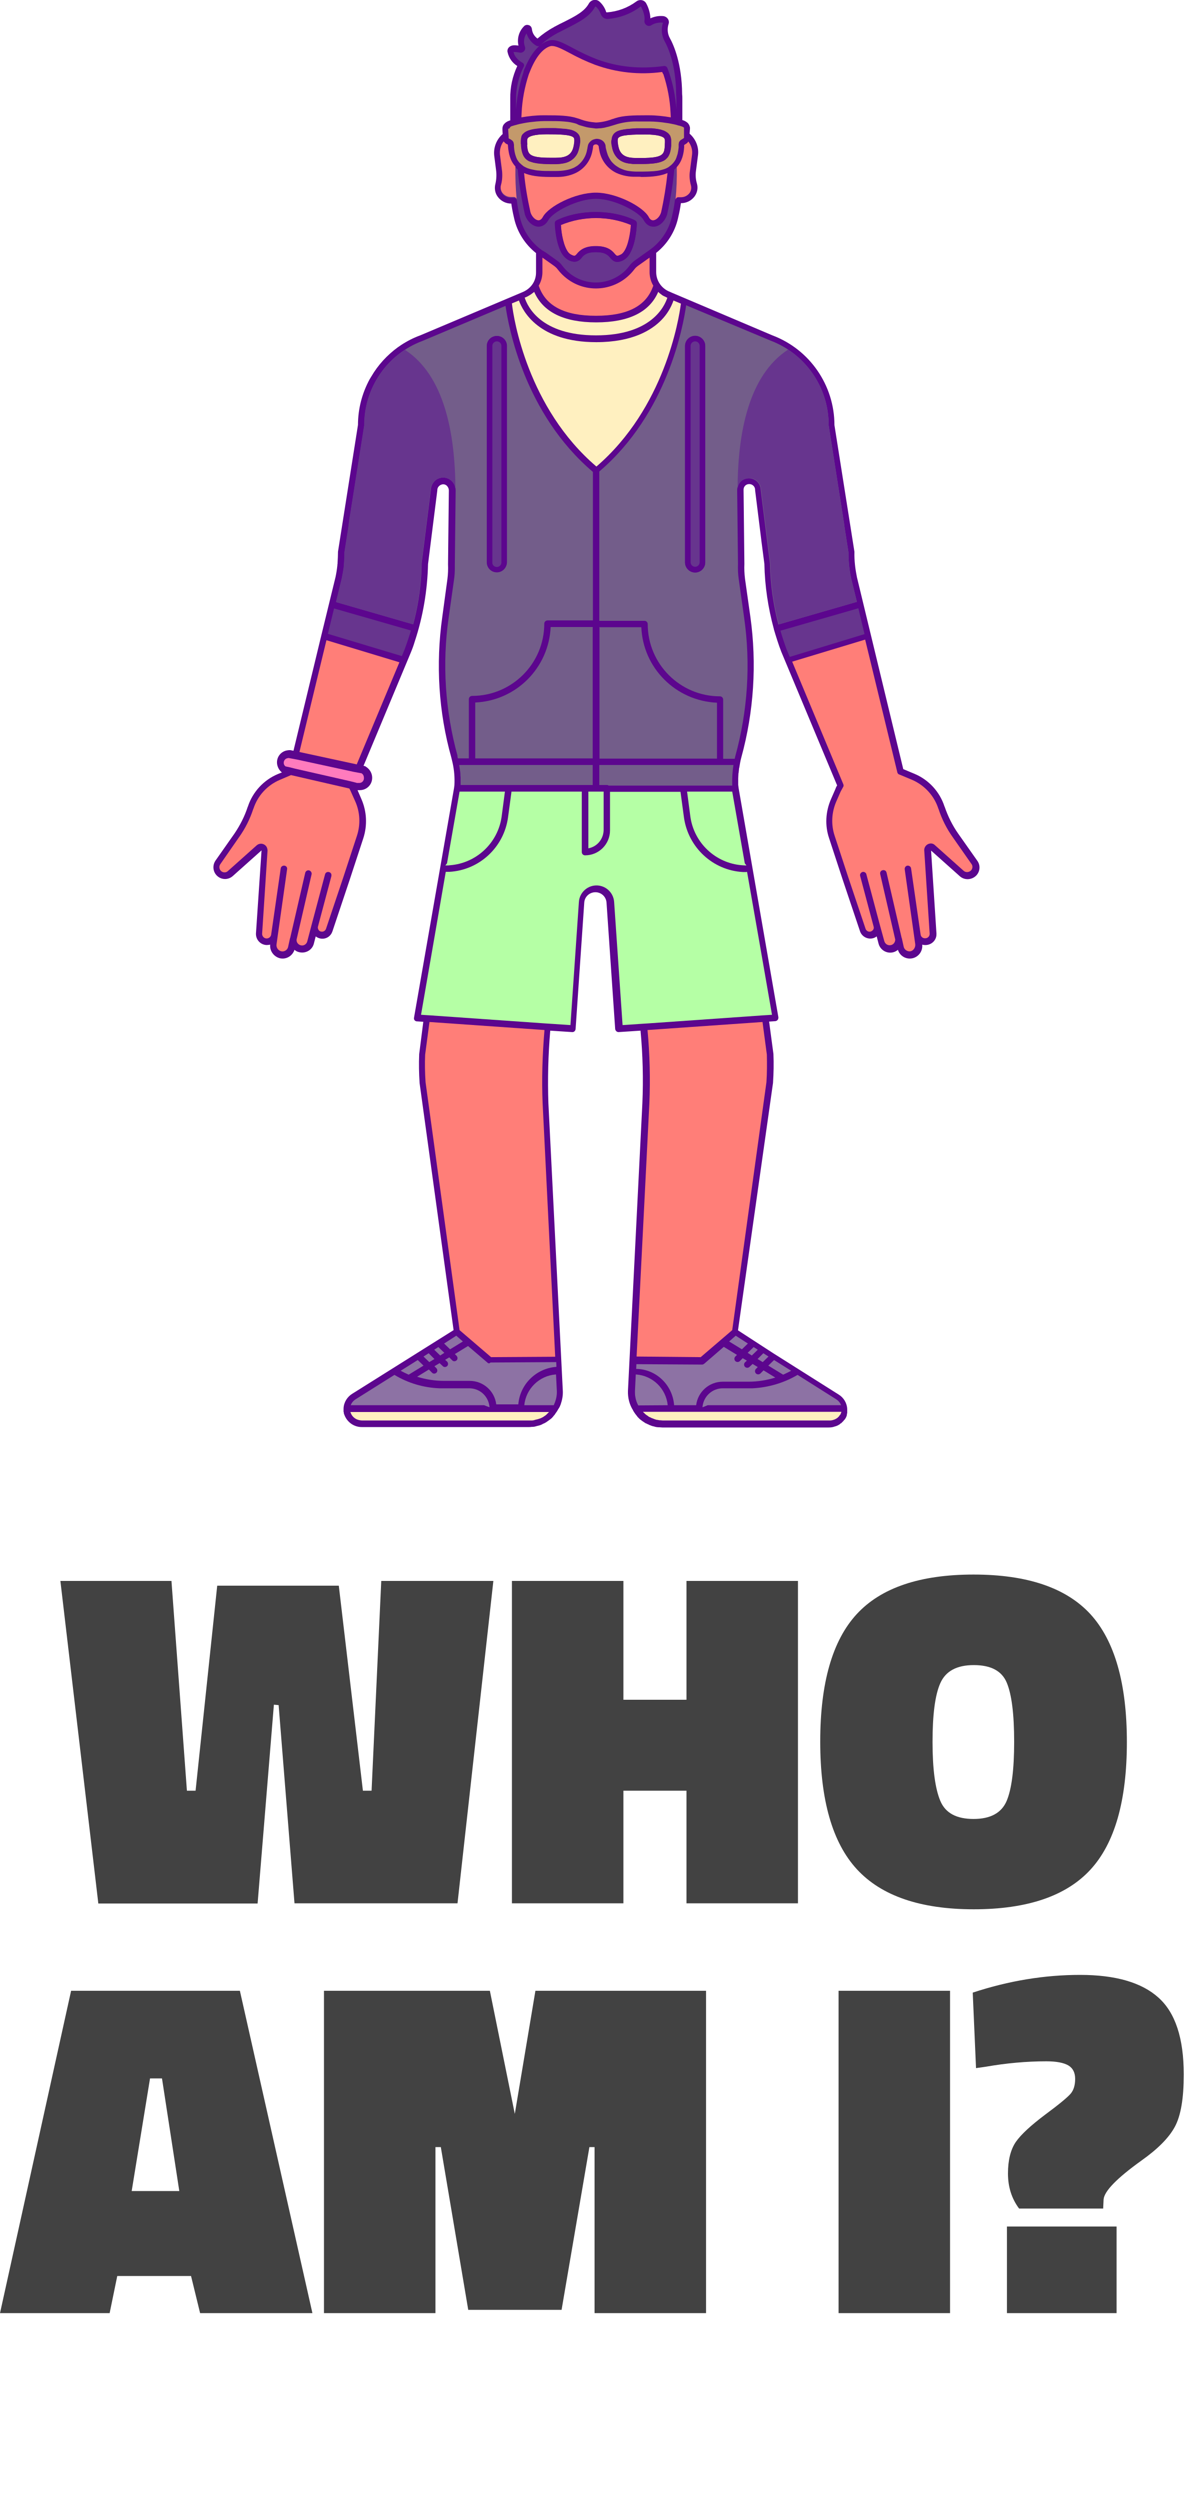
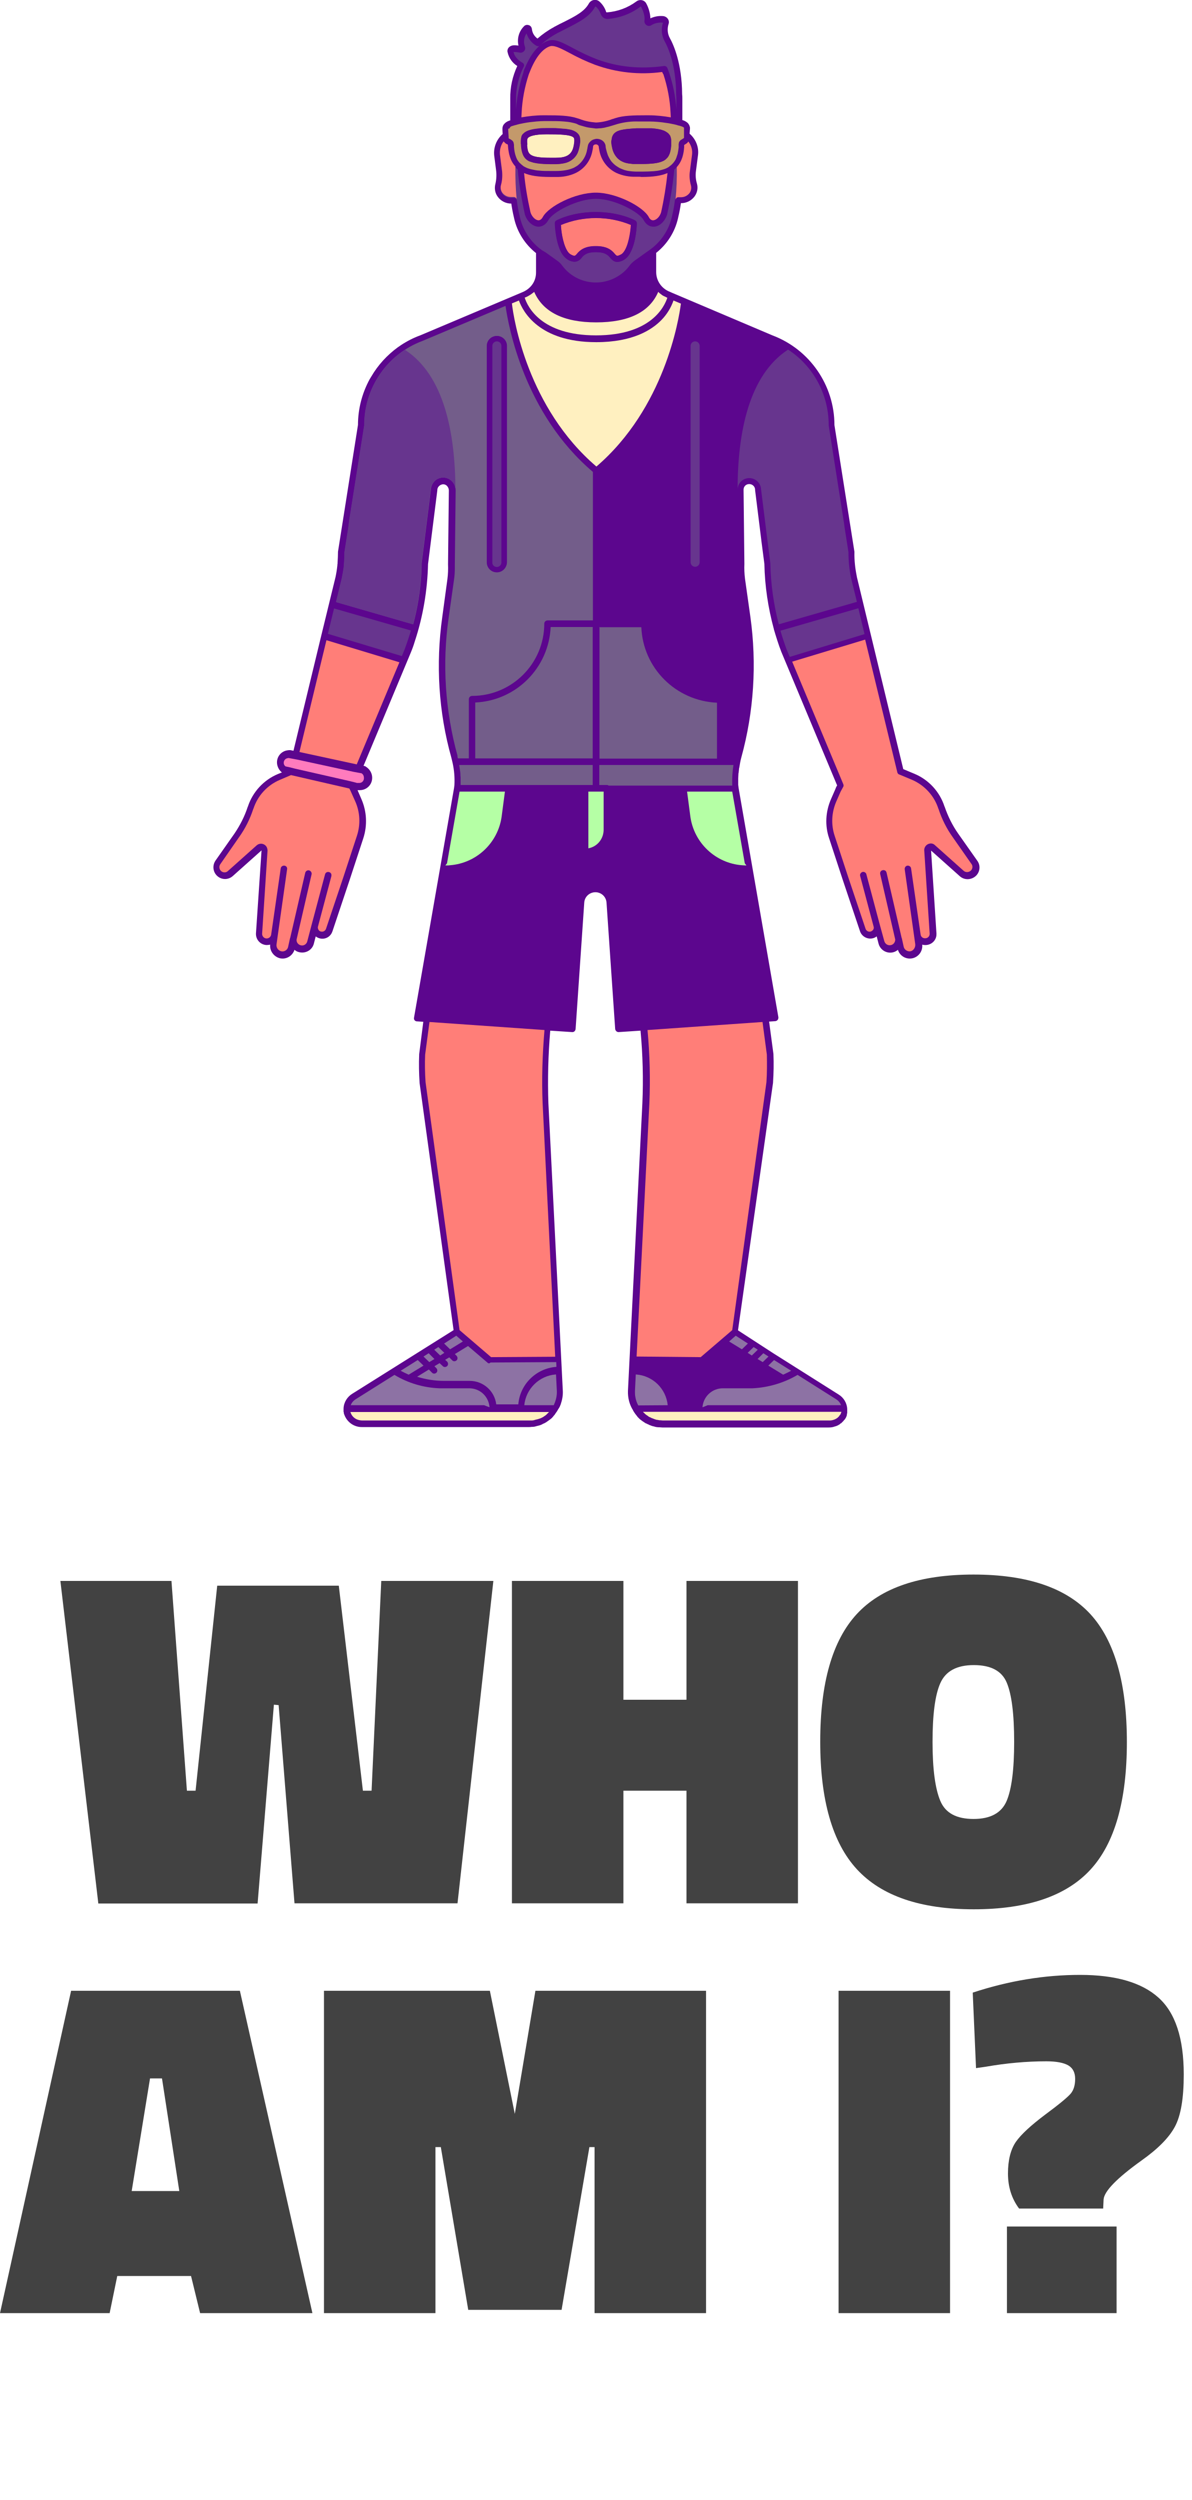
<svg xmlns="http://www.w3.org/2000/svg" version="1.1" id="Layer_1" x="0px" y="0px" viewBox="0 0 578.4 1212.1" style="enable-background:new 0 0 578.4 1212.1;" xml:space="preserve">
  <style type="text/css">
	.st0{fill:#5C068E;}
	.st1{enable-background:new    ;}
	.st2{fill:#424242;}
	.st3{fill:#FFF0C0;}
	.st4{fill:#8D72A4;}
	.st5{fill:#67358E;}
	.st6{fill:#C3996B;}
	.st7{fill:#B5FFA5;}
	.st8{fill:#FF7BBD;}
	.st9{fill:#735D8A;}
	.st10{fill:#FF7E78;}
</style>
  <path class="st0" d="M464.9,404.1c-2.8-4-4.9-8.3-6.5-12.9l-0.1-0.2c-2.3-7.1-7.6-12.9-14.5-15.8l-5.5-2.3l-22.5-93.1  c-0.8-4-1.3-8-1.2-12.1c0-0.1,0-0.2,0-0.2l-9.7-61.4c0-19.3-12-36.7-30.1-43.5L326.2,142l0,0l-1.1-0.5c-4-1.5-6.7-5.3-6.7-9.6v-9.3  c5.3-4.2,9.1-10.1,10.6-16.8l0.2-0.9c0.5-2.1,0.9-4.2,1.2-6.4h0.1c2.5,0,4.8-1.1,6.4-3.1c1.4-1.8,1.9-4.1,1.3-6.3  c-0.6-2-0.8-4.1-0.5-6.2l1-7.7l0,0c0.5-3.9-1.1-7.8-4.1-10.4l0.1-1l0,0c0-0.1,0-0.1,0-0.2l0.1-1.1c0-0.1,0-0.1,0-0.2v-0.2  c0-0.2,0-0.5-0.1-0.7c0,0-0.1-0.2-0.1-0.3c-0.1-0.4-0.3-0.7-0.5-1L334,60l-0.1-0.2c-0.6-0.6-1.4-1.1-2.2-1.4h-0.1l-0.2-0.1l-0.3-0.1  V47.8c0-0.7,0-1.4-0.1-2.1l0,0c-0.1-15-4.2-24.1-6-27.3c-1.1-2-1.3-4.5-0.6-6.7c0.3-0.8,0.2-1.8-0.3-2.5c-0.5-0.8-1.4-1.3-2.3-1.4  c-2.1-0.2-4.3,0.2-6.2,1.1c-0.1-2.5-0.8-5-2-7.2c-0.4-0.8-1.2-1.4-2.1-1.6s-1.9,0-2.7,0.6c-4.2,3.1-9.1,4.9-14.3,5.3  c-0.2,0-0.4-0.1-0.4-0.3c-0.6-1.9-1.8-3.7-3.3-5c-0.7-0.6-1.7-0.9-2.7-0.7s-1.8,0.8-2.3,1.6c-2.2,4-6.5,6.2-12.5,9.2  c-1.3,0.6-2.6,1.3-3.9,2l-0.6,0.3l-0.1,0.1c-2.8,1.5-5.5,3.4-7.9,5.5c-1.5-1.1-2.5-2.7-2.7-4.6c-0.1-0.9-0.7-1.7-1.5-1.9  c-0.9-0.3-1.8-0.1-2.4,0.6c-2.4,2.4-3.4,6-2.6,9.3c-0.9-0.1-1.8-0.2-2.7-0.1c-0.8,0.1-1.6,0.5-2.1,1.1s-0.7,1.4-0.5,2.2  c0.6,2.8,2.3,5.2,4.7,6.7c-2.3,5-3.5,10.3-3.4,15.8v10.6h-0.1c-0.2,0-0.4,0.1-0.6,0.2c-0.9,0.3-1.8,0.9-2.4,1.7l-0.1,0.1  c-0.4,0.6-0.6,1.3-0.6,2v0.2c0,0.1,0,0.2,0,0.3V63l0.1,2c-3,2.6-4.5,6.5-4.1,10.4l0.9,7c0.3,2.2,0.2,4.5-0.3,6.7  c-0.6,2.2-0.2,4.6,1.2,6.4c1.5,2,3.9,3.2,6.4,3.2h0.1c0.3,2.1,0.7,4.3,1.2,6.4l0.2,0.9c1.5,6.6,5.3,12.5,10.6,16.7v9.4  c0,2.1-0.6,4.1-1.8,5.8l0,0c-1.2,1.7-2.9,3-4.9,3.8l-49.5,20.9c-3.3,1.2-6.4,2.8-9.3,4.7c-0.6,0.4-1.1,0.8-1.6,1.1  c-5.2,3.8-9.6,8.6-12.8,14.1c-0.3,0.4-0.5,0.9-0.8,1.3c-3.7,6.8-5.7,14.4-5.7,22.2l-9.7,61.5c0,0.1,0,0.2,0,0.2c0,1.7-0.1,3.3-0.2,5  c0,0.4,0,0.7-0.1,1.1c0,0.1,0,0.2,0,0.3c-0.2,1.9-0.5,3.8-0.9,5.7l-6.9,28.3l0,0L142.4,364l-1.5-0.3c-0.2,0-0.5,0-0.7,0l-0.8,0.1  c-3.3,0.5-5.5,3.6-4.9,6.9c0.3,1.5,1.1,2.9,2.3,3.8l-2,0.8c-6.9,2.9-12.2,8.7-14.5,15.7l-0.1,0.2c-1.5,4.6-3.7,8.9-6.4,12.9  l-9.2,13.1c-1.8,2.6-1.2,6.1,1.3,7.9c2.2,1.6,5.1,1.4,7.1-0.4l13.9-12.4c0,0.1,0,0.1,0,0.2l-2.7,40.1c-0.1,3,2.2,5.5,5.2,5.6  c0.6,0,1.2-0.1,1.7-0.2c-0.3,3,1.7,5.8,4.7,6.6c3.1,0.7,6.1-1.1,7.1-4.1c0.9,0.8,2,1.2,3.1,1.3c2.9,0.3,5.6-1.5,6.3-4.3l0.9-3.5  c2.3,1.8,5.6,1.4,7.3-0.9c0.4-0.5,0.6-1,0.8-1.5l8.4-25.1l6.6-20.1c2-6.2,1.7-12.9-0.9-18.9l-1.9-4.4h1.1c3.3,0,6-2.6,6-6  c0-1.9-0.9-3.7-2.4-4.9l-0.7-0.5c-0.2-0.2-0.5-0.3-0.7-0.3l-0.4-0.1l21.1-50.5l0,0l2-4.8c0.7-1.7,1.3-3.4,1.8-5.1  c4-12.1,6.1-24.7,6.4-37.4l4.5-35.7c0-0.1,0-0.1,0-0.2c0-1.5,1.3-2.7,2.8-2.8c0.8,0,1.5,0.3,2,0.9c0.5,0.6,0.8,1.3,0.8,2.1  l-0.4,35.7v0.1c0.1,2.4,0,4.8-0.3,7.2l-2.5,18.4c-3.2,22.8-1.8,46,4.4,68.1c0.2,0.8,0.4,1.6,0.6,2.5l0,0c0.8,3.6,1.1,7.2,0.9,10.9  l-0.2,1.5l-19.4,111.2c-0.2,0.9,0.4,1.7,1.3,1.8c0.1,0,0.1,0,0.2,0l3,0.2l-2,15.7v0.1c-0.2,4.6-0.1,9.2,0.2,13.8v0.1l16.5,119.8  L171,675.7c-2.5,1.5-4.2,4.2-4.3,7.2l0,0c0,0.1,0,0.2,0,0.3s0,0.2,0,0.4s0,0.2,0,0.3s0,0.2,0,0.4s0,0.3,0.1,0.4s0,0.2,0,0.3  s0.1,0.5,0.2,0.7c1.3,3.8,4.8,6.3,8.8,6.2h80.7c0.5,0,1,0,1.5-0.1h0.4c0.5,0,1-0.1,1.4-0.2l0,0l0.3-0.1l0,0c0.4-0.1,0.8-0.2,1.2-0.3  l0.4-0.1c0.4-0.1,0.9-0.3,1.3-0.5l0.2-0.1l0.1-0.1l0,0c0.4-0.2,0.8-0.3,1.1-0.5l0,0l0.2-0.1l0,0c0.4-0.2,0.8-0.5,1.2-0.8l0,0  l0.3-0.2l0,0c0.4-0.3,0.8-0.6,1.2-0.9l0,0l0,0l0,0c0.4-0.3,0.7-0.6,1-1l0.2-0.2l0.1-0.2c0.3-0.3,0.6-0.6,0.8-1l0,0  c0.2-0.2,0.3-0.5,0.5-0.7l0,0l0.2-0.3l0,0c0.2-0.2,0.3-0.5,0.5-0.8l0,0c0.2-0.3,0.4-0.7,0.6-1l0.1-0.1c0.1-0.3,0.3-0.5,0.4-0.8  s0.3-0.7,0.4-1c0.7-2.1,1.1-4.2,1-6.4l-7-139.5c-0.4-11.7-0.1-23.5,0.9-35.2l10.6,0.7c0.9,0.1,1.6-0.6,1.7-1.5l0,0l4.2-61.3  c0.2-3,2.8-5.2,5.8-5c2.7,0.2,4.8,2.3,5,5l4.2,61.3c0.1,0.8,0.8,1.5,1.6,1.5h0.1l10.6-0.7c1.1,11.7,1.4,23.4,0.9,35.2l-7,139.5  c-0.1,3.3,0.7,6.6,2.5,9.4v0.1c0.2,0.3,0.3,0.5,0.5,0.8l0.2,0.3c0.2,0.2,0.3,0.5,0.5,0.7s0.5,0.7,0.8,1l0.1,0.2l0.2,0.2  c0.3,0.3,0.7,0.7,1,1l0,0l0,0c0.4,0.3,0.8,0.6,1.2,0.9l0.3,0.2c0.4,0.3,0.8,0.5,1.2,0.8l0,0l0.2,0.1h0.1c0.4,0.2,0.7,0.4,1.1,0.5  l0,0l0.3,0.2l0,0c0.4,0.2,0.9,0.3,1.3,0.5l0.2,0.1h0.1l0,0c0.4,0.1,0.8,0.2,1.2,0.3l0,0l0.3,0.1l0,0c0.5,0.1,1,0.2,1.5,0.2l0,0h0.4  l0,0c0.5,0,1,0.1,1.5,0.1h80.7c1,0,2-0.1,3-0.5l0.4-0.1l0.3-0.1c0.2-0.1,0.5-0.2,0.7-0.3l0.2-0.1l0.3-0.2l0.2-0.1l0.2-0.1l0.2-0.2  l0.2-0.2l0,0l0.2-0.1l0.2-0.1l0.2-0.2l0.2-0.2l0,0l0.1-0.1l0.3-0.3l0.2-0.2l0.1-0.1l0.2-0.3l0.2-0.2l0,0l0.1-0.1l0.2-0.2l0.1-0.2  l0.2-0.3l0,0c0.2-0.3,0.3-0.6,0.4-0.8l0,0l0,0c0.1-0.2,0.1-0.4,0.2-0.6c0,0,0-0.1,0-0.2s0.1-0.4,0.1-0.5l0,0c0-0.1,0-0.3,0.1-0.4  V685c0-0.1,0-0.2,0-0.3l0,0c0-0.1,0-0.1,0-0.2s0-0.2,0-0.3s0-0.1,0-0.2s0-0.1,0-0.1s0-0.2,0-0.3s0,0,0-0.1s0-0.1,0-0.2l0,0  c0,0,0,0,0-0.1c-0.1-2.9-1.7-5.6-4.2-7.1l-31.7-20L358.1,645l17-120v-0.1c0.3-4.6,0.4-9.2,0.2-13.8V511l-2.1-15.7l3-0.2  c0.9-0.1,1.5-0.8,1.5-1.7c0-0.1,0-0.1,0-0.2l-19.3-111.1l-0.2-1.6c0-0.2,0-0.5,0-0.7c0-0.5,0-0.9,0-1.4s0-0.7,0-1  c0-0.7,0.1-1.4,0.1-2c0-0.2,0-0.5,0.1-0.7c0.1-0.6,0.1-1.2,0.2-1.9c0-0.2,0-0.3,0.1-0.5c0.1-0.8,0.3-1.5,0.4-2.3  c0.1-0.4,0.1-0.7,0.2-1v-0.1c0.1-0.5,0.3-1.1,0.4-1.6c6.1-22.2,7.6-45.4,4.4-68.3l-2.6-18.4c-0.3-2.4-0.4-4.8-0.3-7.2v-0.1  l-0.4-35.7c-0.1-1.6,1.1-2.9,2.7-2.9h0.1c1.5,0,2.8,1.2,2.8,2.8c0,0.1,0,0.1,0,0.2l3,24.1v0.1l1.5,11.5c0.2,10.7,1.8,21.3,4.6,31.6  v0.1l0,0c1.1,3.7,2.2,7.3,3.6,10.9l27.1,64.8c-0.4,0.6-0.7,1.3-0.9,1.9l-2.1,4.8c-2.6,6-3,12.7-0.9,18.9l6.6,20.1l8.4,25  c0.9,2.7,3.9,4.2,6.6,3.3c0.6-0.2,1.1-0.5,1.5-0.8l0.9,3.5c0.8,3.1,4,5,7.1,4.2c0.8-0.2,1.6-0.6,2.3-1.2c0.9,3,4,4.8,7.1,4.1  c3-0.7,5-3.5,4.7-6.6c2.9,0.8,5.9-0.8,6.7-3.6c0.2-0.6,0.2-1.2,0.2-1.8l-2.6-40c0-0.1,0-0.1,0-0.2l13.9,12.4  c2.3,2.1,5.9,1.9,8.1-0.4c1.8-2,2-4.9,0.4-7.1L464.9,404.1z" />
  <title>waipurple_mob</title>
  <g class="st1">
    <path class="st2" d="M47.7,922.8L29.3,766.5h53.9l7.5,101.7h4.2l10.5-99.4h59l11.7,99.4h4.2l4.7-101.7h54.4L222,922.8h-79.1   l-7.7-96.1l-2.3-0.2l-7.9,96.4H47.7V922.8z" />
    <path class="st2" d="M333.1,922.8v-54.6h-30.6v54.6h-54.1V766.5h54.1v57.6h30.6v-57.6h54.1v156.3H333.1z" />
    <path class="st2" d="M546.8,844.6c0,28.5-5.9,49.1-17.7,61.9c-11.8,12.8-30.7,19.2-56.6,19.2s-44.8-6.5-56.7-19.4   c-11.9-12.9-17.8-33.6-17.8-61.9c0-28.4,5.9-49,17.7-61.8c11.8-12.8,30.7-19.2,56.7-19.2s44.9,6.4,56.7,19.2   C540.9,795.5,546.8,816.2,546.8,844.6z M452.5,844.6c0,13.2,1.3,22.7,3.8,28.6s7.9,8.7,16.1,8.7s13.5-2.9,16-8.6   c2.5-5.8,3.7-15.4,3.7-28.8c0-13.5-1.2-23-3.6-28.7s-7.7-8.5-16-8.5c-8.2,0-13.6,2.9-16.2,8.7S452.5,831.4,452.5,844.6z" />
  </g>
  <g class="st1">
    <path class="st2" d="M0,1121.5l34.5-156.3h81.9l35.2,156.3H97.1l-4.4-18H56.9l-3.7,18H0z M72.8,1007.7l-8.9,54.6H87l-8.4-54.6   L72.8,1007.7L72.8,1007.7z" />
    <path class="st2" d="M157.2,1121.5V965.2h80.5l12.1,59.7l10-59.7h82.8v156.3h-54.1V1041H286l-13.5,78.9h-45.3l-13.3-78.9h-2.6v80.5   H157.2z" />
    <path class="st2" d="M406.9,1121.5V965.2H461v156.3H406.9z" />
    <path class="st2" d="M574.4,1005.8c0,11.5-1.4,19.9-4.3,25.3c-2.9,5.4-8.3,10.8-16.2,16.4c-12,8.6-18.1,14.9-18.4,18.9l-0.2,4.4   h-40.8c-3.6-4.8-5.4-10.5-5.4-17s1.3-11.6,3.8-15.3c2.6-3.7,7.3-8,14.2-13.2c6.9-5.1,11.1-8.6,12.5-10.3c1.4-1.7,2.1-4.1,2.1-7.1   s-1.1-5.2-3.3-6.5s-5.8-2-10.7-2c-9.6,0-19.4,0.9-29.2,2.6l-4.9,0.7l-1.6-36.6c17.6-5.8,35-8.6,52.1-8.6c17.2,0,29.9,3.7,38,11   C570.3,975.8,574.4,988.2,574.4,1005.8z M488.6,1121.5v-42h53.2v42H488.6z" />
  </g>
  <path class="st3" d="M170,684.5l0.1,0.3l0,0c0.5,1.5,1.5,2.6,2.9,3.3c0.9,0.4,1.9,0.6,2.8,0.6h80.7c0.2,0,0.5,0,0.8,0h0.5h0.4  l0.8-0.1l0.3-0.1l0,0l0.7-0.2l0.4-0.1h0.1l0.7-0.2l0.3-0.1l0.6-0.2l0.3-0.1l0.6-0.3l0.2-0.1c0.3-0.1,0.5-0.3,0.8-0.5  s0.8-0.5,1.1-0.8l0.3-0.3l0.3-0.3c0.2-0.2,0.5-0.5,0.7-0.7H170V684.5z" />
  <path class="st3" d="M312.8,685.3l0.3,0.3l0.5,0.4l0.3,0.2l0.6,0.4l0.1,0.1c0.2,0.2,0.5,0.3,0.7,0.4l0.7,0.3l0.1,0.1l0.6,0.2  l0.5,0.2l0.5,0.2c0.3,0.1,0.7,0.2,1,0.3h0.3c0.3,0.1,0.6,0.1,1,0.2h0.4c0.4,0,0.8,0.1,1.2,0.1h80.8c0.4,0,0.9,0,1.3-0.1  c0.9-0.2,1.7-0.5,2.4-1l0,0c0.2-0.1,0.4-0.3,0.6-0.5l0.2-0.2l0.2-0.2l0.2-0.3c0.1-0.2,0.2-0.3,0.4-0.5l0.1-0.1l0.1-0.2v-0.1  c0.1-0.2,0.2-0.4,0.3-0.7c0-0.1,0-0.2,0.1-0.3H312C312.2,684.8,312.5,685,312.8,685.3z" />
  <path class="st4" d="M254.4,681.3L254.4,681.3h14.3l0.1-0.2c0-0.1,0.1-0.2,0.1-0.3c0.9-2,1.4-4.2,1.3-6.4l0,0l-0.4-8h-0.2  C261.7,667,255.2,673.3,254.4,681.3z" />
  <path class="st4" d="M236.7,660.8l-9.6-8.2l-6.4,3.9l0.8,0.8c0.6,0.6,0.7,1.6,0.1,2.2c-0.6,0.6-1.6,0.7-2.2,0l0,0l-1.4-1.4l-2,1.2  l0.9,0.8c0.6,0.6,0.7,1.6,0.1,2.2c-0.6,0.6-1.6,0.7-2.2,0l0,0l-1.5-1.4l-2.5,1.5l0.9,0.9c0.6,0.6,0.7,1.6,0.1,2.2  c-0.6,0.6-1.6,0.7-2.2,0l0,0l-1.5-1.5l-5.7,3.5c4.2,1.3,8.6,2,13,2h12.5c6.6,0,12.1,4.9,12.9,11.4h10.7c0.8-9.8,8.7-17.5,18.5-18.2  l-0.1-2.3l-31.9,0.2C237.4,661.2,237,661,236.7,660.8z" />
  <path class="st4" d="M324,681.3c-0.8-8-7.2-14.3-15.3-14.9h-0.2l-0.4,8.1c0,0.9,0,1.9,0.2,2.8c0.2,1.4,0.7,2.8,1.4,4.1L324,681.3  L324,681.3z" />
-   <path class="st4" d="M327.1,681.3h10.7c0.8-6.5,6.3-11.4,12.9-11.4h12.5c4.4,0,8.8-0.7,13-2l-5.7-3.5l-1.5,1.5  c-0.6,0.6-1.6,0.6-2.2,0s-0.6-1.6,0-2.2l0.9-0.9l-2.5-1.5l-1.5,1.4c-0.6,0.6-1.6,0.6-2.2,0s-0.6-1.6,0-2.2l0.9-0.8l-2-1.2l-1.4,1.4  c-0.6,0.6-1.6,0.6-2.2,0s-0.6-1.6,0-2.2l0.8-0.8l-6.4-3.9l-9.5,8.2c-0.3,0.2-0.6,0.4-1,0.4l-31.9-0.2l-0.1,2.3  C318.5,663.8,326.4,671.6,327.1,681.3z" />
  <polygon class="st4" points="224.6,650.4 221.4,647.6 215.5,651.4 218.4,654.2 " />
  <polygon class="st4" points="215.6,655.9 212.7,653.1 210.7,654.4 213.6,657.2 " />
  <path class="st4" d="M205.5,662.1l-2.8-2.7l-8.3,5.2c1.3,0.7,2.6,1.3,3.9,1.9L205.5,662.1z" />
  <polygon class="st4" points="210.8,658.9 208,656.1 205.5,657.7 208.3,660.4 " />
  <path class="st4" d="M237.5,682.3c0-0.3,0-0.7-0.1-1c-0.8-4.8-4.9-8.2-9.7-8.2h-12.5c-0.7,0-1.4,0-2,0c-7.7-0.3-15.2-2.5-21.8-6.5  l-18.8,11.8c-1.1,0.7-2,1.7-2.4,2.9h64.7L237.5,682.3z" />
  <polygon class="st4" points="353.8,650.4 360,654.2 362.9,651.4 357,647.6 " />
  <path class="st4" d="M363.2,673.1h-12.5c-4.8,0-8.9,3.5-9.7,8.2c-0.1,0.3-0.1,0.7-0.1,1l2.5-1h64.7c-0.4-1.2-1.3-2.2-2.4-2.9  L387,666.6l0,0c-6.6,3.9-14.1,6.1-21.8,6.5C364.5,673.1,363.9,673.1,363.2,673.1z" />
  <path class="st4" d="M380,666.5c1.3-0.6,2.6-1.2,3.9-1.9l-8.3-5.2l-2.8,2.7L380,666.5z" />
  <polygon class="st4" points="370.1,660.4 372.9,657.7 370.4,656.1 367.6,658.9 " />
  <polygon class="st4" points="364.8,657.2 367.7,654.4 365.7,653.1 362.8,655.9 " />
  <path class="st5" d="M264.8,122.4l5.6,4c1,0.7,1.8,1.5,2.5,2.5c6.8,9,19.6,10.7,28.6,3.9c1.5-1.1,2.8-2.4,3.9-3.9  c0.7-1,1.6-1.8,2.5-2.5l5.6-4l1.7-1.2c5.4-3.8,9.3-9.5,10.8-16l0.2-0.9c0.6-2.4,1-4.9,1.3-7.3c0.1-0.8,0.7-1.3,1.5-1.3h1.4  c1.6,0,3-0.7,4-1.9c0.8-1,1.1-2.4,0.8-3.7c-0.7-2.4-0.9-4.9-0.5-7.3l1-7.7l0,0c0.3-2.3-0.4-4.6-1.8-6.4c-0.1,0.1-0.1,0.2-0.2,0.3  c-0.2,0.3-0.5,0.6-0.9,0.8l-0.1,0.1l-0.2,0.1l-0.3,0.2l-0.3,0.2v0.1V71v0.1v0.4c-0.3,3.4-1.1,7.7-4.7,10.7  c-0.7,7.3-1.9,14.6-3.5,21.8c-1,3.2-3.5,5.7-6.2,5.9H317c-1.3,0-3.2-0.5-4.7-3.2c-2.1-3.9-14.1-10.3-23.1-10.3s-21,6.4-23.1,10.3  c-1.7,3-4,3.3-5.2,3.2c-2.7-0.3-5.2-2.7-6.2-5.9c-1.6-7.2-2.8-14.5-3.5-21.8c-3.6-3-4.4-7.3-4.7-10.7c0,0,0-0.6-0.1-0.9v-0.1  l-0.3-0.2H246l-0.4-0.2l-0.3-0.2l-0.1-0.1c-0.2-0.2-0.4-0.4-0.6-0.6l0,0c-0.1-0.1-0.2-0.2-0.2-0.3c-1.4,1.8-2,4.1-1.8,6.4l0.9,7  c0.4,2.6,0.3,5.3-0.4,7.8c-0.4,1.3-0.1,2.7,0.7,3.8c1,1.3,2.5,2,4.1,2h1.4c0.8,0,1.4,0.6,1.5,1.3c0.3,2.5,0.7,4.9,1.3,7.3l0.2,0.9  c1.5,6.5,5.4,12.2,10.8,16L264.8,122.4z M270,106.9c0.3-0.2,7.6-4.1,19.1-4.1s18.8,3.9,19.1,4.1c0.5,0.3,0.8,0.8,0.8,1.3  c0,1.2-0.4,9.1-3.1,14.2c-0.8,1.7-2.1,3-3.7,3.9c-3.3,1.5-4.7,0.3-6.1-1.3c-1.1-1.5-2.8-2.4-4.7-2.6c-1.5-0.2-3-0.2-4.5,0  c-1.9,0.2-3.6,1.1-4.7,2.6c-0.8,1.1-2,1.9-3.4,1.9c-0.9,0-1.9-0.3-2.7-0.7c-1.6-0.8-2.9-2.2-3.7-3.9c-2.8-5.1-3.1-13-3.1-14.2  C269.2,107.7,269.5,107.1,270,106.9z" />
  <path class="st5" d="M254.8,32.8c2.9-7.1,7-11.8,11.4-13.1c3.1-1,6.7,0.9,11.6,3.5c3.9,2.1,7.8,4,12,5.6c10.1,3.7,20.7,4.8,32.4,3.2  c0.7-0.1,1.3,0.3,1.6,0.9c0.3,0.8,0.6,1.5,0.9,2.4c1.9,5.7,3.1,11.7,3.5,17.7v-5c0-0.6,0-1.3-0.1-2v-0.1c0,0,0,0,0-0.1  C328,31.5,324.2,23,322.5,20c-1.5-2.8-1.8-6-0.8-9l0,0h-0.1c-1.9-0.2-3.9,0.2-5.5,1.2c-0.7,0.5-1.7,0.5-2.4,0  c-0.7-0.5-1.1-1.3-1-2.1c0.4-2.6-0.9-5.4-1.6-6.8L311,3.2c-0.1,0-0.2,0-0.2,0c-4.6,3.5-10.1,5.5-15.8,6c-1.6,0.1-3-0.9-3.5-2.4  c-0.5-1.4-1.3-2.7-2.4-3.6c-0.1,0-0.1,0-0.2,0s-0.2,0.1-0.2,0.2c-2.6,4.7-7.5,7.2-13.8,10.4c-1.2,0.6-2.5,1.3-3.9,2l-0.5,0.2  l-0.1,0.1c-3,1.6-5.8,3.6-8.3,5.9c-0.5,0.5-1.2,0.5-1.8,0.2c-2.3-1.3-4-3.5-4.8-6c-1.3,1.9-1.6,4.3-0.8,6.4c0.3,0.8,0.1,1.6-0.4,2.2  c-0.6,0.6-1.4,0.9-2.2,0.7c-0.9-0.2-1.9-0.3-2.9-0.3c0.2,1.2,1.1,3.3,4.1,5.1l0,0c0.8,0.3,1.2,1.1,0.9,1.9c0,0.1-0.1,0.1-0.1,0.2  c-2.5,4.9-3.7,10.3-3.7,15.7v5c0.4-6,1.6-12,3.5-17.7C254.1,34.3,254.4,33.5,254.8,32.8z" />
  <path class="st3" d="M289.2,162.6c26.8,0,33.2-14,34.6-18.2l-0.1-0.1c-0.3-0.1-0.5-0.2-0.8-0.4l-0.5-0.2l-0.6-0.3l-0.5-0.3l-0.5-0.4  c-0.3-0.2-0.5-0.4-0.8-0.6l-0.4-0.4l-0.2-0.2c-4.2,9.8-14.3,14.8-30.1,14.8s-25.8-5-30.1-14.8l-0.2,0.2l-0.4,0.3  c-0.3,0.2-0.5,0.4-0.8,0.6s-0.4,0.3-0.6,0.4l-0.5,0.3l-0.7,0.4l-0.4,0.2c-0.3,0.1-0.6,0.3-1,0.4l0,0  C256,148.7,262.5,162.6,289.2,162.6z" />
  <path class="st3" d="M289.4,226.2c33.1-28.4,40-71.3,41-79l-3.6-1.5c-1.2,3.5-3.2,6.7-5.7,9.3c-4.8,5-14.1,10.9-31.8,10.9  c-27.8,0-35.6-14.9-37.5-20.2l-3.4,1.4C249.2,154.6,256.1,197.8,289.4,226.2z" />
-   <path class="st3" d="M308.7,76.6h1.4h1.2c10.8,0,11-1.9,11.3-6.1v-0.4c0.1-1.8,0.1-2.6-0.4-3.2s-2.6-1.7-9-1.7  c-5.7,0-11.8,0.1-13.1,1.6c-0.2,0.2-0.7,0.8,0,4.2C301,75.6,304.2,76.6,308.7,76.6z" />
  <path class="st3" d="M255.8,70.4c0.4,4.2,0.5,6.1,11.3,6.1h1.2h1.4c4.5,0,7.7-1,8.7-5.6c0.7-3.3,0.1-4,0-4.2  c-1.3-1.5-7.5-1.6-13.1-1.6c-6.4,0-8.4,1.1-9,1.7s-0.5,1.4-0.4,3.2L255.8,70.4z" />
  <path class="st6" d="M246.6,62.5v0.2V63l0.1,1.6l0.1,1.7v0.3v0.1c0,0.1,0,0.1,0,0.2V67l0.1,0.1l0.1,0.1l0.4,0.2l0,0l0.4,0.2  c0.1,0.1,0.3,0.2,0.4,0.3c0.1,0.1,0.2,0.1,0.3,0.2l0.1,0.1c0.3,0.3,0.5,0.6,0.6,1c0,0.1,0.1,0.2,0.1,0.4c0,0.2,0,0.3,0.1,0.5v0.4  v0.3v0.3c0.1,1.7,0.4,3.4,1,5c0.1,0.2,0.1,0.3,0.2,0.5c0.2,0.5,0.4,0.9,0.7,1.3s0.6,0.9,1,1.2c0.5,0.5,1,0.9,1.5,1.3l0.1,0.1  c0.5,0.3,1,0.6,1.5,0.8c0.6,0.3,1.3,0.5,2,0.7l0.9,0.2c0.5,0.1,0.9,0.2,1.5,0.3s1.2,0.2,1.8,0.2c1.6,0.2,3.4,0.2,5.5,0.2h1h1.6  c1.6,0,3.3-0.1,4.9-0.4c1.3-0.2,2.5-0.6,3.7-1.1c0.2-0.1,0.5-0.2,0.7-0.4l0.4-0.2c0.3-0.2,0.5-0.3,0.8-0.5c2.5-1.9,4.2-4.7,4.7-7.8  c0.1-0.3,0.1-0.6,0.2-1c0-0.2,0-0.3,0.1-0.5l0.1-0.6c0.1-0.3,0.2-0.6,0.4-0.9c0.4-0.6,0.9-1.1,1.5-1.5c0.3-0.2,0.6-0.3,0.9-0.4  c0.2-0.1,0.5-0.1,0.7-0.2c0.2,0,0.5-0.1,0.7-0.1h0.2c0.4,0,0.8,0.1,1.2,0.2c0.3,0.1,0.6,0.2,0.8,0.3c0.4,0.2,0.8,0.5,1.1,0.8  c0.5,0.5,0.8,1.1,1,1.8c0,0.3,0.1,0.7,0.1,1s0.1,0.6,0.2,0.9v0.1c0.2,0.9,0.5,1.8,0.8,2.7c0.4,1,0.9,1.9,1.5,2.8  c0.5,0.7,1.2,1.4,1.9,2l0.5,0.4c0.6,0.4,1.2,0.8,1.9,1.2c0.7,0.3,1.4,0.6,2.2,0.9c0.7,0.2,1.4,0.4,2.2,0.5c1.3,0.2,2.7,0.3,4,0.3  h0.8h0.8h1c2.1,0,3.9-0.1,5.5-0.2c0.6-0.1,1.2-0.1,1.8-0.2c0.8-0.1,1.6-0.3,2.3-0.5c0.5-0.1,0.9-0.3,1.3-0.4c0.5-0.2,1-0.4,1.5-0.7  c0.2-0.1,0.4-0.3,0.6-0.4l0.1-0.1c0.3-0.2,0.6-0.5,0.9-0.7c0.2-0.2,0.4-0.4,0.6-0.6l0.2-0.2c0.6-0.7,1.1-1.4,1.5-2.2v-0.1  c0.2-0.4,0.3-0.7,0.4-1.1s0.3-0.8,0.4-1.2c0.2-1,0.4-2.1,0.5-3.1v-0.4V70c0-0.2,0.1-0.5,0.1-0.7c0.1-0.2,0.1-0.5,0.3-0.7  c0.1-0.1,0.2-0.3,0.3-0.4l0.1-0.1c0.1-0.1,0.2-0.2,0.4-0.3c0.3-0.2,0.5-0.3,0.8-0.5l0.3-0.2l0,0h0.1V67l0.1-0.1h0.1l0,0v-0.1v-0.1  v-0.4l0,0v-1v-0.7v-0.3v-0.4v-0.4l0,0v-0.4V63v-0.6v-0.2l0,0v-0.1V62v-0.1l0,0c-0.1-0.1-0.2-0.2-0.3-0.2c-0.1-0.1-0.2-0.1-0.3-0.2  l-0.2-0.1H331l-0.2-0.1l-0.9-0.3l-0.9-0.2l-0.3-0.1l-0.3-0.1l-1.2-0.3l-1.5-0.3l0,0c-0.8-0.2-1.6-0.3-2.4-0.4  c-1.3-0.2-2.7-0.4-4-0.5s-2.7-0.2-4.2-0.2h-1.5h-2h-2c-3.3-0.1-6.6,0.3-9.9,1.2l-1.3,0.4c-0.7,0.2-1.3,0.4-2,0.6l-1,0.3  c-0.4,0.1-0.9,0.2-1.3,0.3c-0.6,0.2-1.3,0.3-2,0.4c-0.4,0.1-0.8,0.1-1.2,0.1s-0.8,0.1-1.3,0.1c-0.4,0-0.9,0-1.3-0.1  c-0.8-0.1-1.6-0.2-2.4-0.3l-1.1-0.2c-1.3-0.3-2.4-0.7-3.6-1l-0.5-0.2l-0.2-0.1l-0.8-0.4c-0.9-0.3-1.9-0.5-2.8-0.7  c-1-0.2-2.1-0.3-3.3-0.4c-2.3-0.2-4.9-0.2-7.7-0.2h-1.5c-1.4,0-2.9,0.1-4.2,0.2c-2,0.2-4,0.4-6,0.8l-0.5,0.1l-1.5,0.3l-0.4,0.1  l-0.8,0.2l-0.3,0.1l-1.2,0.3l-0.9,0.3l0,0l0,0l0,0h-0.1l-0.3,0.1l0,0c-0.2,0.1-0.3,0.2-0.5,0.3c-0.1,0.1-0.1,0.1-0.2,0.2l-0.1,0.1  v0.1l0,0l0,0v0.2L246.6,62.5z M296.9,66.7c0.2-0.7,0.5-1.3,0.9-1.8c0.7-0.8,1.6-1.3,2.6-1.6c0.5-0.2,1-0.3,1.6-0.4  c1-0.2,1.9-0.3,2.9-0.4c0.7-0.1,1.5-0.1,2.4-0.2s1.8-0.1,2.7-0.1h1.5h1.6c0.7,0,1.4,0,2.1,0h1c0.9,0.1,1.8,0.2,2.6,0.3  c0.5,0.1,1,0.2,1.5,0.3c0.6,0.1,1.2,0.3,1.9,0.6c0.7,0.3,1.3,0.7,1.8,1.1c0.1,0.1,0.2,0.2,0.3,0.3c0.2,0.2,0.4,0.4,0.5,0.6  s0.3,0.4,0.4,0.6c0.1,0.1,0.1,0.3,0.1,0.4c0.2,0.5,0.3,1.1,0.3,1.6c0,0.3,0,0.5,0,0.8s0,0.5,0,0.8s0,0.4,0,0.7v0.4  c-0.1,1.2-0.3,2.5-0.7,3.7l0,0c-0.1,0.3-0.2,0.6-0.4,0.9c-0.1,0.1-0.1,0.3-0.2,0.4c-0.1,0.3-0.3,0.5-0.5,0.7l-0.3,0.3  c-0.2,0.2-0.4,0.4-0.6,0.6c-0.4,0.3-0.8,0.6-1.3,0.8c-2.1,1-5.4,1.4-10.3,1.4h-1.1h-1.5h-0.9h-0.7c-0.5,0-1-0.1-1.6-0.2  s-0.9-0.1-1.3-0.2c-1.1-0.2-2.1-0.7-3.1-1.2c-0.3-0.2-0.6-0.4-0.8-0.6l-0.4-0.3c-1.5-1.4-2.5-3.3-2.9-5.4c-0.2-0.8-0.3-1.5-0.4-2.3  c0-0.3,0-0.7,0-1C296.8,67.7,296.8,67.2,296.9,66.7L296.9,66.7z M253.1,66.4L253.1,66.4c0-0.1,0.1-0.3,0.1-0.4  c0.2-0.5,0.5-0.9,0.9-1.2c0.2-0.2,0.5-0.4,0.7-0.6c1.4-1,3.5-1.5,6.4-1.8c1.2-0.1,2.5-0.2,4-0.2h3.1c1,0,1.9,0,2.7,0.1  c0.8,0.1,1.6,0.1,2.4,0.2c0.7,0.1,1.4,0.1,2,0.2s1.2,0.2,1.7,0.3s1,0.3,1.4,0.5s0.8,0.4,1.1,0.6c0.3,0.2,0.6,0.5,0.9,0.8  c0.1,0.2,0.3,0.3,0.4,0.5c0.4,0.6,0.6,1.3,0.6,2.1c0.1,0.6,0.1,1.2,0,1.8c-0.1,0.8-0.2,1.5-0.4,2.3c-0.2,0.9-0.5,1.8-0.8,2.6  c-1.3,2.7-3.8,4.5-6.7,5c-0.7,0.1-1.4,0.2-2,0.3c-0.8,0.1-1.4,0.1-1.9,0.1l0,0h-1.5h-1.1c-2.2,0-4.4-0.1-6.5-0.4  c-0.6-0.1-1.1-0.2-1.6-0.3l-0.7-0.2c-0.3-0.1-0.6-0.2-0.9-0.3l-0.4-0.1c-0.3-0.1-0.6-0.3-0.8-0.4c-1.3-0.8-2.2-2-2.6-3.4  c-0.1-0.2-0.1-0.4-0.2-0.6c-0.2-1-0.4-2-0.5-3v-0.4c0-0.2,0-0.3,0-0.5c0-0.3,0-0.7,0-1C252.8,68,252.9,67.2,253.1,66.4L253.1,66.4z" />
  <path class="st7" d="M216.8,419.6c0.5,0,1.1,0,1.6-0.1c12.8-1,23.2-10.8,25-23.5l1.5-11.4l0.1-0.8h-22l-6.1,34.8l-0.1,0.1l-0.7,0.9  H216.8L216.8,419.6z" />
  <path class="st7" d="M355.3,383.8h-21.9l0.1,0.8L335,396c1.8,12.7,12.2,22.5,25,23.5c0.5,0,1.1,0.1,1.6,0.1h0.6l-0.7-0.9l-0.1-0.1  L355.3,383.8L355.3,383.8z" />
-   <path class="st7" d="M362.1,422.8L362.1,422.8c-0.5,0-1.1,0-1.6,0c-14.6-0.8-26.5-11.9-28.6-26.3l-1.7-12.6H296v18.7  c0,6.7-5.4,12.1-12.1,12.1c-0.9,0-1.6-0.7-1.6-1.6v-29.3h-34.1l-1.7,12.6c-2,14.4-13.9,25.5-28.5,26.3c-0.5,0-1.1,0-1.6,0h-0.1  l-6,34.7l-6,34.6l1.5,0.1l1.6,0.1l1.6,0.1l55.7,3.9l1.6,0.1l1.6,0.1l8.9,0.6l4.1-59.7c0.3-4.7,4.4-8.3,9.1-8c4.3,0.3,7.7,3.7,8,8  l4.1,59.7l8.9-0.6l1.6-0.1l1.6-0.1l55.7-3.9l1.6-0.1l1.6-0.1l1.5-0.1l-6-34.5l-6.1-34.8L362.1,422.8z" />
  <path class="st7" d="M292.9,402.5v-18.7h-7.4v27.5C289.8,410.5,292.8,406.8,292.9,402.5z" />
  <path class="st8" d="M175.8,375.2l-0.4-0.3l-0.7-0.1l-1.6-0.3l-1.6-0.3l-27.2-5.9l-1.6-0.3l-1.6-0.3l-1.1-0.2l-0.5,0.1  c-1.2,0.2-2,1.4-1.8,2.6c0.1,0.6,0.4,1.1,0.9,1.4l1.5,0.3l1.6,0.4l1.6,0.4l26.4,6l1.6,0.4l1.6,0.4l0.2,0.1h1.3c1.2,0,2.2-1,2.2-2.3  C176.6,376.3,176.3,375.6,175.8,375.2L175.8,375.2z" />
-   <path class="st9" d="M415.8,291.8l-2.8-11.4c-0.9-4.2-1.3-8.4-1.3-12.7l-1.9-12.1l-0.2-1.6l-7.5-47.8c0-0.1,0-0.1,0-0.2  c0-18.2-11.3-34.5-28.3-40.9L332.9,148v0.3l0,0c-1.4,9.8-9,52.1-42.1,80.3V301h21.9c0.9,0,1.6,0.7,1.6,1.6c0,19.3,15.7,35,35,35  c0.9,0,1.6,0.7,1.6,1.6v28.7h5.6c0.1-0.4,0.2-0.9,0.3-1.3c6-21.8,7.5-44.6,4.3-67l-2.6-18.5c-0.4-2.6-0.5-5.1-0.4-7.7l-0.4-35.6  c-0.1-3.2,2.3-5.8,5.5-5.9c0.1,0,0.1,0,0.2,0c3.1,0,5.6,2.5,5.7,5.5l3,24l0.2,1.6l1.3,10.2v0.1c0.2,10,1.6,19.9,4.1,29.5l0.3-0.1  l37.4-10.8L415.8,291.8z M342.2,272.6c0,2.7-2.2,4.9-4.9,4.9s-4.9-2.2-4.9-4.9V167.7c0-2.7,2.2-4.9,4.9-4.9s4.9,2.2,4.9,4.9V272.6z" />
  <path class="st9" d="M355,380.9h0.3v-0.1v-0.1c0,0,0,0,0-0.1c-0.1-3.3,0.1-6.5,0.6-9.7h-65.1v9.7h3.7c0.3,0,0.6,0.1,0.9,0.3  L355,380.9L355,380.9z" />
  <path class="st9" d="M287.6,304.2l0.1-0.2h-20.5c-0.9,19.8-16.7,35.7-36.6,36.6v27.1h57V304.2z" />
  <path class="st9" d="M223.5,380.6h64.1v-9.7h-64.8c0,0.2,0.1,0.5,0.1,0.7s0.1,0.4,0.1,0.6c0.1,0.4,0.1,0.8,0.2,1.2  c0,0.2,0,0.4,0.1,0.6c0,0.4,0.1,0.8,0.1,1.2c0,0.2,0,0.4,0,0.6c0,0.4,0.1,0.8,0.1,1.2c0,0.2,0,0.4,0,0.6c0,0.4,0,0.8,0,1.2  c0,0.2,0,0.3,0,0.5C223.5,379.8,223.5,380.2,223.5,380.6z" />
  <path class="st9" d="M311.2,304.1h-20.5l0.2,0.2v63.5h57v-27.1C327.9,339.8,312,323.9,311.2,304.1z" />
  <path class="st9" d="M222.2,367.7h5.3V339c0-0.9,0.7-1.6,1.6-1.6c19.3,0,35-15.7,35-35l0,0c0-0.9,0.7-1.6,1.6-1.6h22v-72  c-33.3-28.2-41-70.6-42.4-80.5l-40.3,17c-17,6.3-28.2,22.5-28.2,40.7c0,0.1,0,0.2,0,0.2l-7.3,46.2l-0.2,1.6l-0.2,1.6l-1.9,12.1  c0,2.1-0.1,4.2-0.3,6.3v0.1c0,0,0,0.2,0,0.3c-0.2,2-0.6,4-1,6l-2.8,11.5l0,0l37.4,10.8l0,0c2.1-7.8,3.4-15.8,3.9-23.8  c0.1-1.9,0.2-3.7,0.2-5.6c0-0.1,0-0.1,0-0.2l1.3-10.2l0.2-1.6l3-24c0.1-1.9,1.1-3.7,2.7-4.8c2.8-1.8,6.5-1,8.3,1.8  c0.7,1,1,2.3,1,3.5l-0.4,35.6l0,0c0,0.7,0,1.3,0,1.9c0,1.9-0.1,3.9-0.4,5.8l-2.6,18.4c-3.2,22.3-1.7,45.1,4.3,66.9  C221.9,366.8,222.1,367.3,222.2,367.7z M236.2,167.7c0-2.7,2.2-4.8,4.9-4.8s4.8,2.2,4.8,4.8v104.9c0,2.7-2.2,4.8-4.9,4.8  s-4.8-2.2-4.8-4.8V167.7z" />
  <path class="st10" d="M264.2,499.4l-55.8-3.9l-2.1,15.8c-0.2,4.4-0.1,8.9,0.2,13.4L223,644.9l15.3,13.1l31.1-0.2L263.3,535  C262.8,523.1,263.2,511.3,264.2,499.4z" />
  <path class="st10" d="M370,495.5l-55.8,3.9c1.1,11.8,1.4,23.7,0.9,35.5l-6.2,122.8L340,658l15.3-13.1l16.6-120.2  c0.3-4.4,0.3-8.9,0.2-13.4L370,495.5z" />
  <path class="st10" d="M277.3,123.6c1.6,0.8,1.8,0.6,2.8-0.5c0.2-0.2,0.4-0.5,0.6-0.7c1.3-1.4,3.5-3,8.5-3s7.1,1.6,8.5,3  c0.2,0.2,0.5,0.5,0.6,0.7c1,1.1,1.1,1.3,2.8,0.5c0.6-0.3,1.1-0.7,1.5-1.2c2.5-3,3.4-9.9,3.6-13.3c-10.9-4.5-23.1-4.5-34,0  c0.2,4.4,1.4,10.5,3.6,13.3C276.2,122.9,276.7,123.3,277.3,123.6z" />
-   <path class="st10" d="M309.7,128.8c-0.7,0.5-1.4,1.1-1.9,1.8c-7.8,10.3-22.5,12.3-32.7,4.5c-1.7-1.3-3.2-2.8-4.5-4.5  c-0.5-0.7-1.2-1.3-1.9-1.8l-5.5-3.9v7c0,2.3-0.6,4.6-1.8,6.6c3.3,9.8,12.4,14.6,27.8,14.6s24.5-4.8,27.8-14.6  c-1.2-2-1.8-4.3-1.8-6.6v-7L309.7,128.8z" />
  <path class="st10" d="M310.4,85.7h-1.7c-3.3,0.1-6.7-0.5-9.7-1.9c-4.3-2.1-7.4-6.2-8.2-11c-0.1-0.3-0.1-0.7-0.2-1v-0.1  c0-0.2-0.1-0.5-0.1-0.8c-0.2-0.5-0.7-0.9-1.3-0.9h-0.1c-0.6,0-1.1,0.3-1.3,0.8V71c0,0.3-0.1,0.6-0.1,0.8s-0.1,0.7-0.2,1.1  c-0.8,4.8-3.8,8.9-8.2,11c-3,1.4-6.3,2-9.7,1.9H268h-1c-5.8,0-9.7-0.6-12.7-1.9c0.6,6.4,1.7,12.7,3.1,19c0.6,2,2.2,3.7,3.7,3.9  c0.9,0.1,1.7-0.5,2.3-1.6c2.8-5.2,15.8-11.8,25.7-11.8s22.9,6.7,25.7,11.8c0.6,1.2,1.4,1.7,2.3,1.6c1.5-0.2,3.1-1.8,3.7-3.9  c1.4-6.3,2.4-12.6,3.1-19c-3,1.3-6.9,1.9-12.6,1.9L310.4,85.7z" />
  <path class="st10" d="M321.3,34.9c-11,1.5-22.2,0.3-32.6-3.5c-4.2-1.6-8.3-3.5-12.3-5.7c-3.6-1.9-6.5-3.4-8.5-3.4  c-0.3,0-0.6,0-0.9,0.1c-3.6,1.1-6.9,5.2-9.5,11.4c-0.3,0.7-0.6,1.5-0.9,2.2c-2,6.1-3.2,12.4-3.5,18.8c0,0.7-0.1,1.4-0.1,2.1  c3.5-0.6,7-1,10.6-1h1.6c5.8,0,10.9,0.1,14.8,1.4l1.3,0.4c2.5,1,5.2,1.5,7.9,1.7c2.7-0.1,5.4-0.7,8-1.7h0.1l1.2-0.4  c3.9-1.3,9-1.4,14.8-1.4h1.6c3.5,0,7.1,0.4,10.6,1c0-0.7-0.1-1.4-0.1-2.1c-0.3-6.4-1.5-12.7-3.5-18.8  C321.6,35.7,321.5,35.3,321.3,34.9z" />
  <polygon class="st10" points="145.3,364.6 173.1,370.6 193.8,321.1 158.4,310.4 " />
  <path class="st10" d="M170.3,383.9c-0.2-0.5-0.5-1.1-0.8-1.6l-28.3-6.5l-5.4,2.3c-6.1,2.6-10.7,7.6-12.8,13.9l-0.1,0.2  c-1.6,4.9-3.9,9.5-6.9,13.7l-9.1,13.1c-0.8,1.1-0.5,2.7,0.6,3.5c1,0.7,2.3,0.6,3.1-0.2l13.9-12.4c1.3-1.2,3.3-1.1,4.5,0.2  c0.6,0.7,0.9,1.7,0.8,2.6l-2.6,39.9c-0.1,1.2,0.8,2.3,2,2.4c1.2,0.1,2.3-0.8,2.4-2l0,0l4.6-31.9c0.1-0.9,0.9-1.5,1.8-1.4  c0.9,0.1,1.5,0.9,1.3,1.8l0,0l-5.1,36.2c-0.3,1.6,0.7,3.1,2.2,3.5s3.1-0.6,3.4-2.1l0,0l0.9-4.1c0-0.1,0-0.1,0.1-0.2l7.3-31.6  c0.2-0.9,1.1-1.4,1.9-1.2s1.4,1.1,1.2,1.9l0,0l-7.3,31.7c-0.1,1.5,1.1,2.7,2.5,2.8c1.3,0.1,2.4-0.8,2.7-2l2.1-8l0,0l6.5-24.4  c0.2-0.9,1-1.4,1.9-1.2c0.9,0.2,1.4,1,1.2,1.9v0.1l-6.5,24.4l0,0c-0.2,0.6,0,1.2,0.3,1.7s0.9,0.8,1.5,0.8c0.9,0.1,1.8-0.5,2.1-1.4  l8.4-25l6.6-20.1c1.8-5.5,1.5-11.4-0.8-16.6L170.3,383.9z" />
  <path class="st10" d="M462.3,405.9c-3-4.2-5.3-8.8-6.9-13.7l-0.1-0.2c-2-6.2-6.7-11.3-12.7-13.9l-6-2.5l-0.3-0.1  c-0.5-0.2-0.8-0.6-0.9-1.1l-15.6-64.3l-35.4,10.7l24.8,59.4c0.2,0.5,0.2,1-0.1,1.4c-0.4,0.7-0.8,1.5-1.2,2.2l-2.1,4.8  c-2.3,5.3-2.6,11.2-0.8,16.6l6.6,20.1l8.4,25c0.3,0.9,1.2,1.5,2.1,1.4c0.6,0,1.1-0.4,1.5-0.8c0.4-0.5,0.5-1.1,0.3-1.7l-6.5-24.4  c-0.3-0.8,0.2-1.7,1-2s1.7,0.2,2,1v0.1l6.5,24.4l0,0l2.2,8c0.4,1.4,1.8,2.3,3.3,1.9c1.2-0.3,2-1.4,2-2.7l-7.3-31.7  c-0.2-0.9,0.3-1.7,1.2-1.9s1.7,0.3,1.9,1.2l0,0l7.3,31.6c0,0.1,0,0.1,0.1,0.2l0.9,4.1c0.3,1.5,1.9,2.5,3.4,2.2l0,0  c1.5-0.4,2.4-2,2.2-3.5l-5.1-36.2c-0.1-0.9,0.5-1.7,1.3-1.8c0.9-0.1,1.7,0.5,1.8,1.4l0,0l4.6,31.9c0.1,1.2,1.2,2.1,2.5,1.9  c1.1-0.1,2-1.1,1.9-2.3l-2.6-39.9c-0.3-1.7,0.9-3.4,2.6-3.7c1-0.2,1.9,0.1,2.6,0.8l13.9,12.4c1,0.9,2.6,0.8,3.6-0.2  c0.8-0.9,0.9-2.2,0.2-3.1L462.3,405.9z" />
  <path class="st10" d="M246.5,71.1c0,0,0-0.6-0.1-0.9v-0.1l-0.3-0.2H246l-0.4-0.2l-0.3-0.2l-0.1-0.1c-0.2-0.2-0.4-0.4-0.6-0.6l0,0  c-0.1-0.1-0.2-0.2-0.2-0.3c-1.4,1.8-2,4.1-1.8,6.4l0.9,7c0.4,2.6,0.3,5.3-0.4,7.8c-0.4,1.3-0.1,2.7,0.7,3.8c1,1.3,2.5,2,4.1,2h1.4  c0.7,0,1.3,0.5,1.4,1.1c-0.5-5.3-0.7-10.6-0.6-15.9C247.4,77.8,246.8,74.2,246.5,71.1z" />
  <path class="st10" d="M329.1,95.6h1.4c1.6,0,3-0.7,4-1.9c0.8-1,1.1-2.4,0.8-3.7c-0.7-2.4-0.9-4.9-0.5-7.3l1-7.7l0,0  c0.3-2.3-0.4-4.6-1.8-6.4c-0.1,0.1-0.1,0.2-0.2,0.3c-0.2,0.3-0.5,0.6-0.9,0.8l-0.1,0.1l-0.2,0.1l-0.3,0.2l-0.3,0.2v0.1v0.5V71v0.4  c-0.2,3-0.9,6.7-3.6,9.6c0.1,5.3-0.1,10.6-0.6,15.9C328,96,328.5,95.6,329.1,95.6z" />
  <path class="st0" d="M241.1,277.5c2.7,0,4.8-2.2,4.9-4.9V167.7c0-2.7-2.2-4.8-4.9-4.8s-4.8,2.2-4.8,4.8v104.9  C236.2,275.3,238.4,277.5,241.1,277.5z M238.8,167.7c0-1.2,1-2.2,2.2-2.2s2.2,1,2.2,2.2v104.9c0,1.2-1,2.2-2.2,2.2s-2.2-1-2.2-2.2  V167.7z" />
  <path class="st0" d="M337.3,162.9c-2.7,0-4.8,2.2-4.9,4.9v104.9c0,2.7,2.2,4.9,4.9,4.9s4.9-2.2,4.9-4.9v-105  C342.2,165.1,340,162.9,337.3,162.9z M339.6,272.6c0,1.2-1,2.2-2.2,2.2s-2.2-1-2.2-2.2l0,0V167.7c0-1.2,1-2.2,2.2-2.2s2.2,1,2.2,2.2  V272.6z" />
  <path class="st0" d="M276.1,126.2c0.8,0.4,1.8,0.7,2.7,0.7c1.4-0.1,2.6-0.8,3.4-1.9c1.1-1.5,2.8-2.4,4.7-2.6c1.5-0.2,3-0.2,4.5,0  c1.9,0.2,3.6,1.1,4.7,2.6c1.4,1.6,2.8,2.8,6.1,1.3c1.6-0.8,2.9-2.2,3.7-3.9c2.8-5.1,3.1-13,3.1-14.2c0-0.5-0.3-1-0.8-1.3  c-0.3-0.2-7.6-4.1-19.1-4.1s-18.8,3.9-19.1,4.1c-0.5,0.3-0.8,0.8-0.8,1.3c0,1.2,0.4,9.1,3.1,14.2C273.2,124,274.5,125.4,276.1,126.2  z M289.1,105.7c5.8-0.1,11.6,1.1,17,3.3c-0.2,3.5-1.2,10.3-3.6,13.3c-0.4,0.5-0.9,1-1.5,1.2c-1.6,0.8-1.8,0.6-2.8-0.5  c-0.2-0.2-0.4-0.5-0.6-0.7c-1.3-1.4-3.5-3-8.5-3s-7.1,1.6-8.5,3c-0.2,0.2-0.5,0.5-0.6,0.7c-1,1.1-1.1,1.3-2.8,0.5  c-0.6-0.3-1.1-0.7-1.5-1.2c-2.2-2.8-3.4-9-3.6-13.3C277.6,106.8,283.4,105.6,289.1,105.7L289.1,105.7z" />
  <path class="st0" d="M252.8,70.3v0.4c0.1,1,0.2,2,0.5,3c0.1,0.2,0.1,0.4,0.2,0.6c0.4,1.4,1.4,2.6,2.6,3.4c0.3,0.2,0.6,0.3,0.8,0.4  l0.4,0.2c0.3,0.1,0.5,0.2,0.9,0.3l0.7,0.2c0.5,0.1,1,0.2,1.6,0.3c2.2,0.3,4.3,0.4,6.5,0.4h1.1h1.5l0,0c0.5,0,1.2,0,1.9-0.1  c0.7,0,1.4-0.1,2-0.3c2.9-0.5,5.5-2.3,6.7-5c0.4-0.8,0.7-1.7,0.8-2.6c0.2-0.8,0.3-1.5,0.4-2.3c0.1-0.6,0.1-1.2,0-1.8  c0-0.7-0.2-1.4-0.6-2.1c-0.1-0.2-0.3-0.4-0.4-0.5c-0.3-0.3-0.5-0.5-0.9-0.8c-0.4-0.2-0.7-0.4-1.1-0.6c-0.5-0.2-0.9-0.3-1.4-0.5  c-0.5-0.1-1.1-0.2-1.7-0.3s-1.3-0.2-2-0.2c-0.7-0.1-1.5-0.1-2.4-0.2s-1.8-0.1-2.7-0.1h-3.1c-1.5,0-2.8,0-4,0.2  c-3,0.3-5.1,0.9-6.4,1.8c-0.3,0.2-0.5,0.4-0.7,0.6c-0.4,0.3-0.7,0.7-0.9,1.2c-0.1,0.1-0.1,0.3-0.1,0.4l0,0c-0.2,0.8-0.3,1.6-0.3,2.4  c0,0.3,0,0.7,0,1C252.8,69.9,252.8,70.1,252.8,70.3z M256.2,66.8c0.6-0.6,2.6-1.7,9-1.7c5.7,0,11.8,0.1,13.1,1.6  c0.2,0.2,0.7,0.8,0,4.2c-0.9,4.6-4.1,5.6-8.7,5.6h-1.4H267c-10.8,0-10.9-1.9-11.3-6.1v-0.3C255.6,68.2,255.6,67.4,256.2,66.8z" />
  <path class="st0" d="M297.1,71.6c0.4,2.1,1.4,3.9,2.9,5.4l0.4,0.3c0.3,0.2,0.5,0.4,0.8,0.6c0.9,0.6,2,1,3.1,1.2  c0.4,0.1,0.9,0.2,1.3,0.2s1.1,0.1,1.6,0.2h0.7h0.9h1.5h1.1c5,0,8.2-0.4,10.3-1.4c0.5-0.2,0.9-0.5,1.3-0.8c0.2-0.2,0.4-0.4,0.6-0.6  l0.3-0.3c0.2-0.2,0.3-0.5,0.5-0.7c0.1-0.1,0.1-0.3,0.2-0.4c0.1-0.3,0.3-0.6,0.4-0.9l0,0c0.4-1.2,0.6-2.4,0.7-3.7v-0.4  c0-0.2,0-0.4,0-0.7s0-0.5,0-0.8s0-0.5,0-0.8c0-0.5-0.1-1.1-0.3-1.6c0-0.1-0.1-0.3-0.1-0.4c-0.1-0.2-0.2-0.4-0.4-0.6  c-0.1-0.2-0.3-0.4-0.5-0.6c-0.1-0.1-0.2-0.2-0.3-0.3c-0.5-0.4-1.2-0.8-1.8-1.1c-0.6-0.2-1.2-0.4-1.9-0.6c-0.5-0.1-1-0.2-1.5-0.3  c-0.8-0.1-1.6-0.2-2.6-0.3h-1c-0.7,0-1.4,0-2.1,0h-1.5h-1.5c-1,0-1.9,0-2.7,0.1c-0.8,0.1-1.6,0.1-2.4,0.2c-1,0.1-2,0.2-2.9,0.4  c-0.5,0.1-1,0.2-1.6,0.4c-1,0.3-1.9,0.8-2.6,1.6c-0.5,0.5-0.8,1.2-0.9,1.8c-0.1,0.5-0.2,1.1-0.2,1.6c0,0.3,0,0.6,0,1  C296.8,70.1,297,70.8,297.1,71.6z M300.1,66.8c1.3-1.5,7.5-1.6,13.1-1.6c6.4,0,8.4,1.1,9,1.7s0.5,1.4,0.4,3.2v0.4  c-0.3,4.2-0.5,6.1-11.3,6.1h-1.2h-1.4c-4.5,0-7.7-1-8.7-5.6C299.3,67.6,299.9,67,300.1,66.8L300.1,66.8z" />
  <path class="st5" d="M419.5,307.5l-3-12.6l-0.3,0.1L379,305.7l-0.3,0.1c0.9,3.1,1.9,6.1,3,9.1l1.5,3.6l0.3-0.1l35.8-10.9  L419.5,307.5z" />
  <path class="st5" d="M337.3,165.5c-1.2,0-2.2,1-2.2,2.2l0,0v104.9c0,1.2,1,2.2,2.2,2.2s2.2-1,2.2-2.2l0,0V167.7  C339.5,166.5,338.5,165.5,337.3,165.5z" />
  <path class="st5" d="M162.1,295L162.1,295l-3,12.3l0,0l35.9,10.8l0,0l1.4-3.4c1.1-3,2.1-6,3-9l0,0L162.1,295z" />
  <path class="st5" d="M241.1,274.9c1.2,0,2.2-1,2.2-2.2l0,0v-105c0-1.2-1-2.2-2.2-2.2s-2.2,1-2.2,2.2v104.9  C238.8,273.9,239.8,274.9,241.1,274.9L241.1,274.9z" />
  <path class="st5" d="M196.5,169.6c-12.3,8-19.8,21.7-19.8,36.4c0,0.1,0,0.2,0,0.2l-7.3,46.2l-0.2,1.6l-0.2,1.6l-1.9,12.1  c0,2.1-0.1,4.2-0.3,6.3v0.1c0,0,0,0.2,0,0.3c-0.2,2-0.6,4-1,6l-2.8,11.5l0,0l37.4,10.8l0,0c2.1-7.8,3.4-15.8,3.9-23.8  c0.1-1.9,0.2-3.7,0.2-5.6c0-0.1,0-0.1,0-0.2l1.3-10.2l0.2-1.6l3-24c0.1-1.9,1.1-3.7,2.7-4.8c2.8-1.8,6.5-1,8.3,1.8  c0.7,1,1,2.3,1,3.5C220.9,209.7,215.5,182,196.5,169.6z" />
  <path class="st5" d="M413,280.4c-0.9-4.2-1.3-8.4-1.3-12.7l-1.9-12.1l-0.2-1.6l-7.5-47.8c0-0.1,0-0.1,0-0.2  c0-14.7-7.4-28.5-19.7-36.5c-19,12.4-24.5,40.1-24.5,68.2l0,0c-0.1-3.2,2.3-5.8,5.5-5.9c0.1,0,0.1,0,0.2,0c3.1,0,5.6,2.5,5.7,5.5  l3,24l0.2,1.6l1.3,10.2v0.1c0.2,10,1.6,19.9,4.1,29.5l0.3-0.1l0,0l37.6-10.8L413,280.4z" />
</svg>